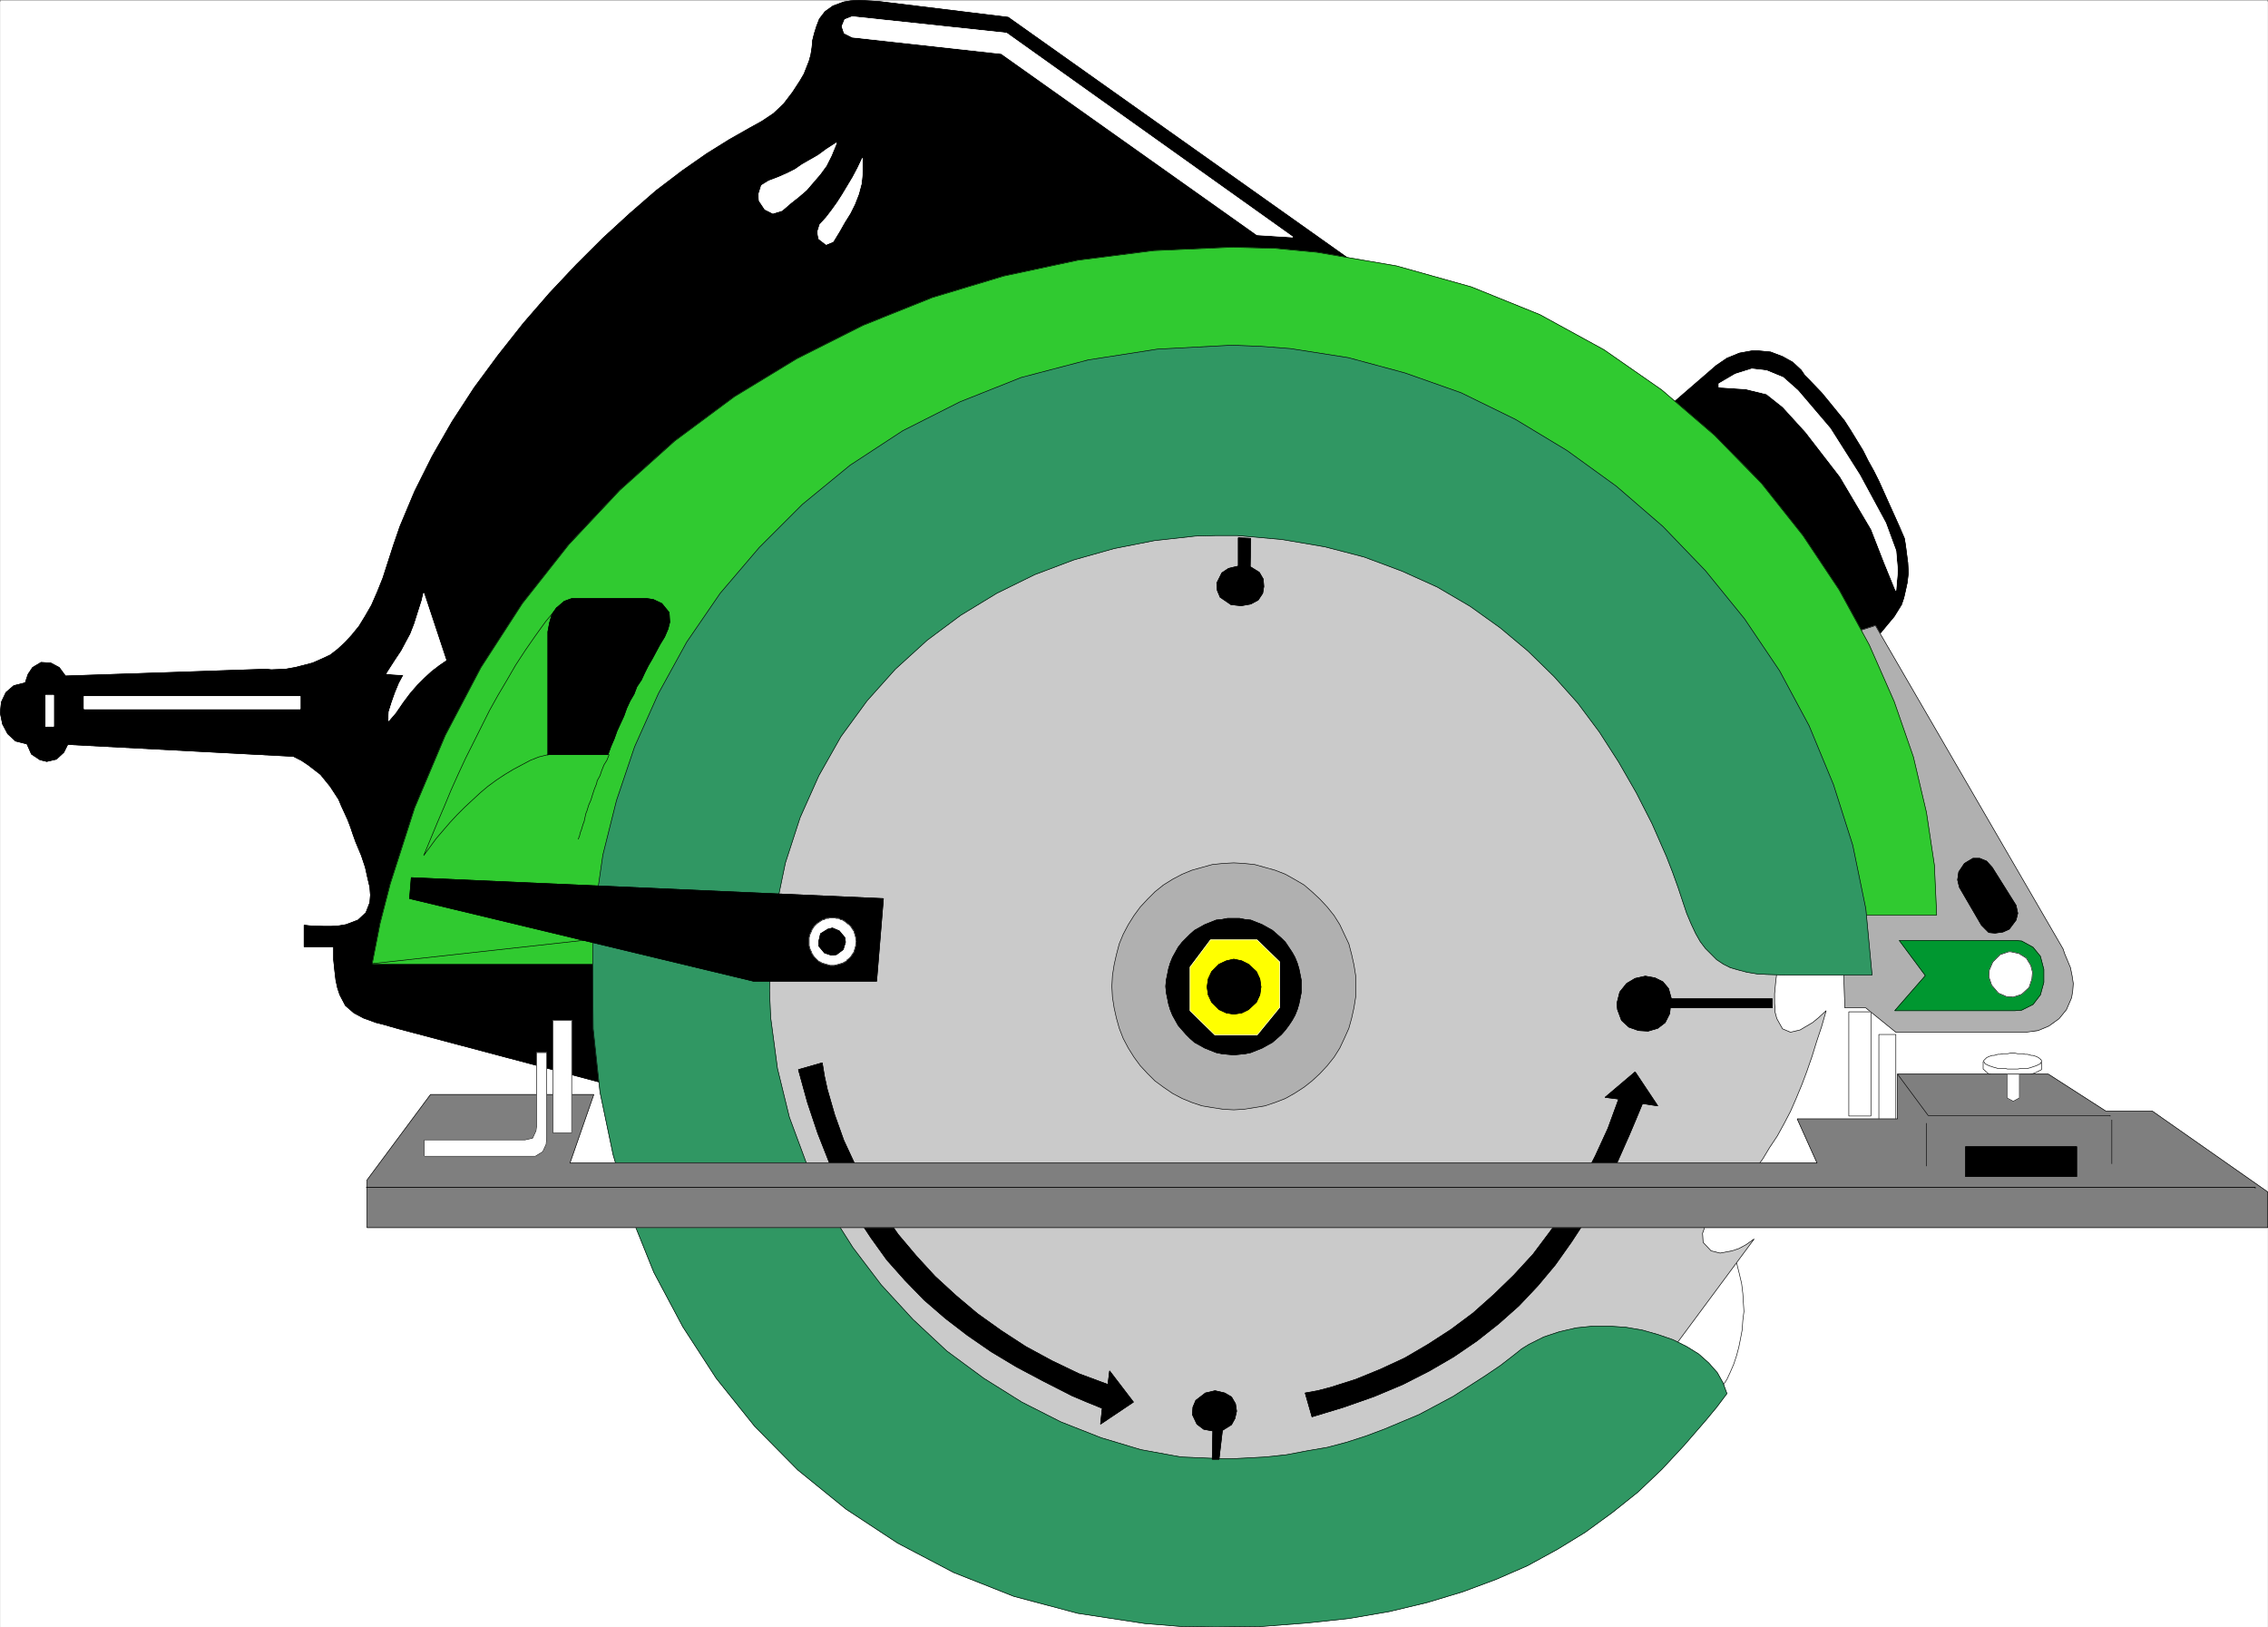
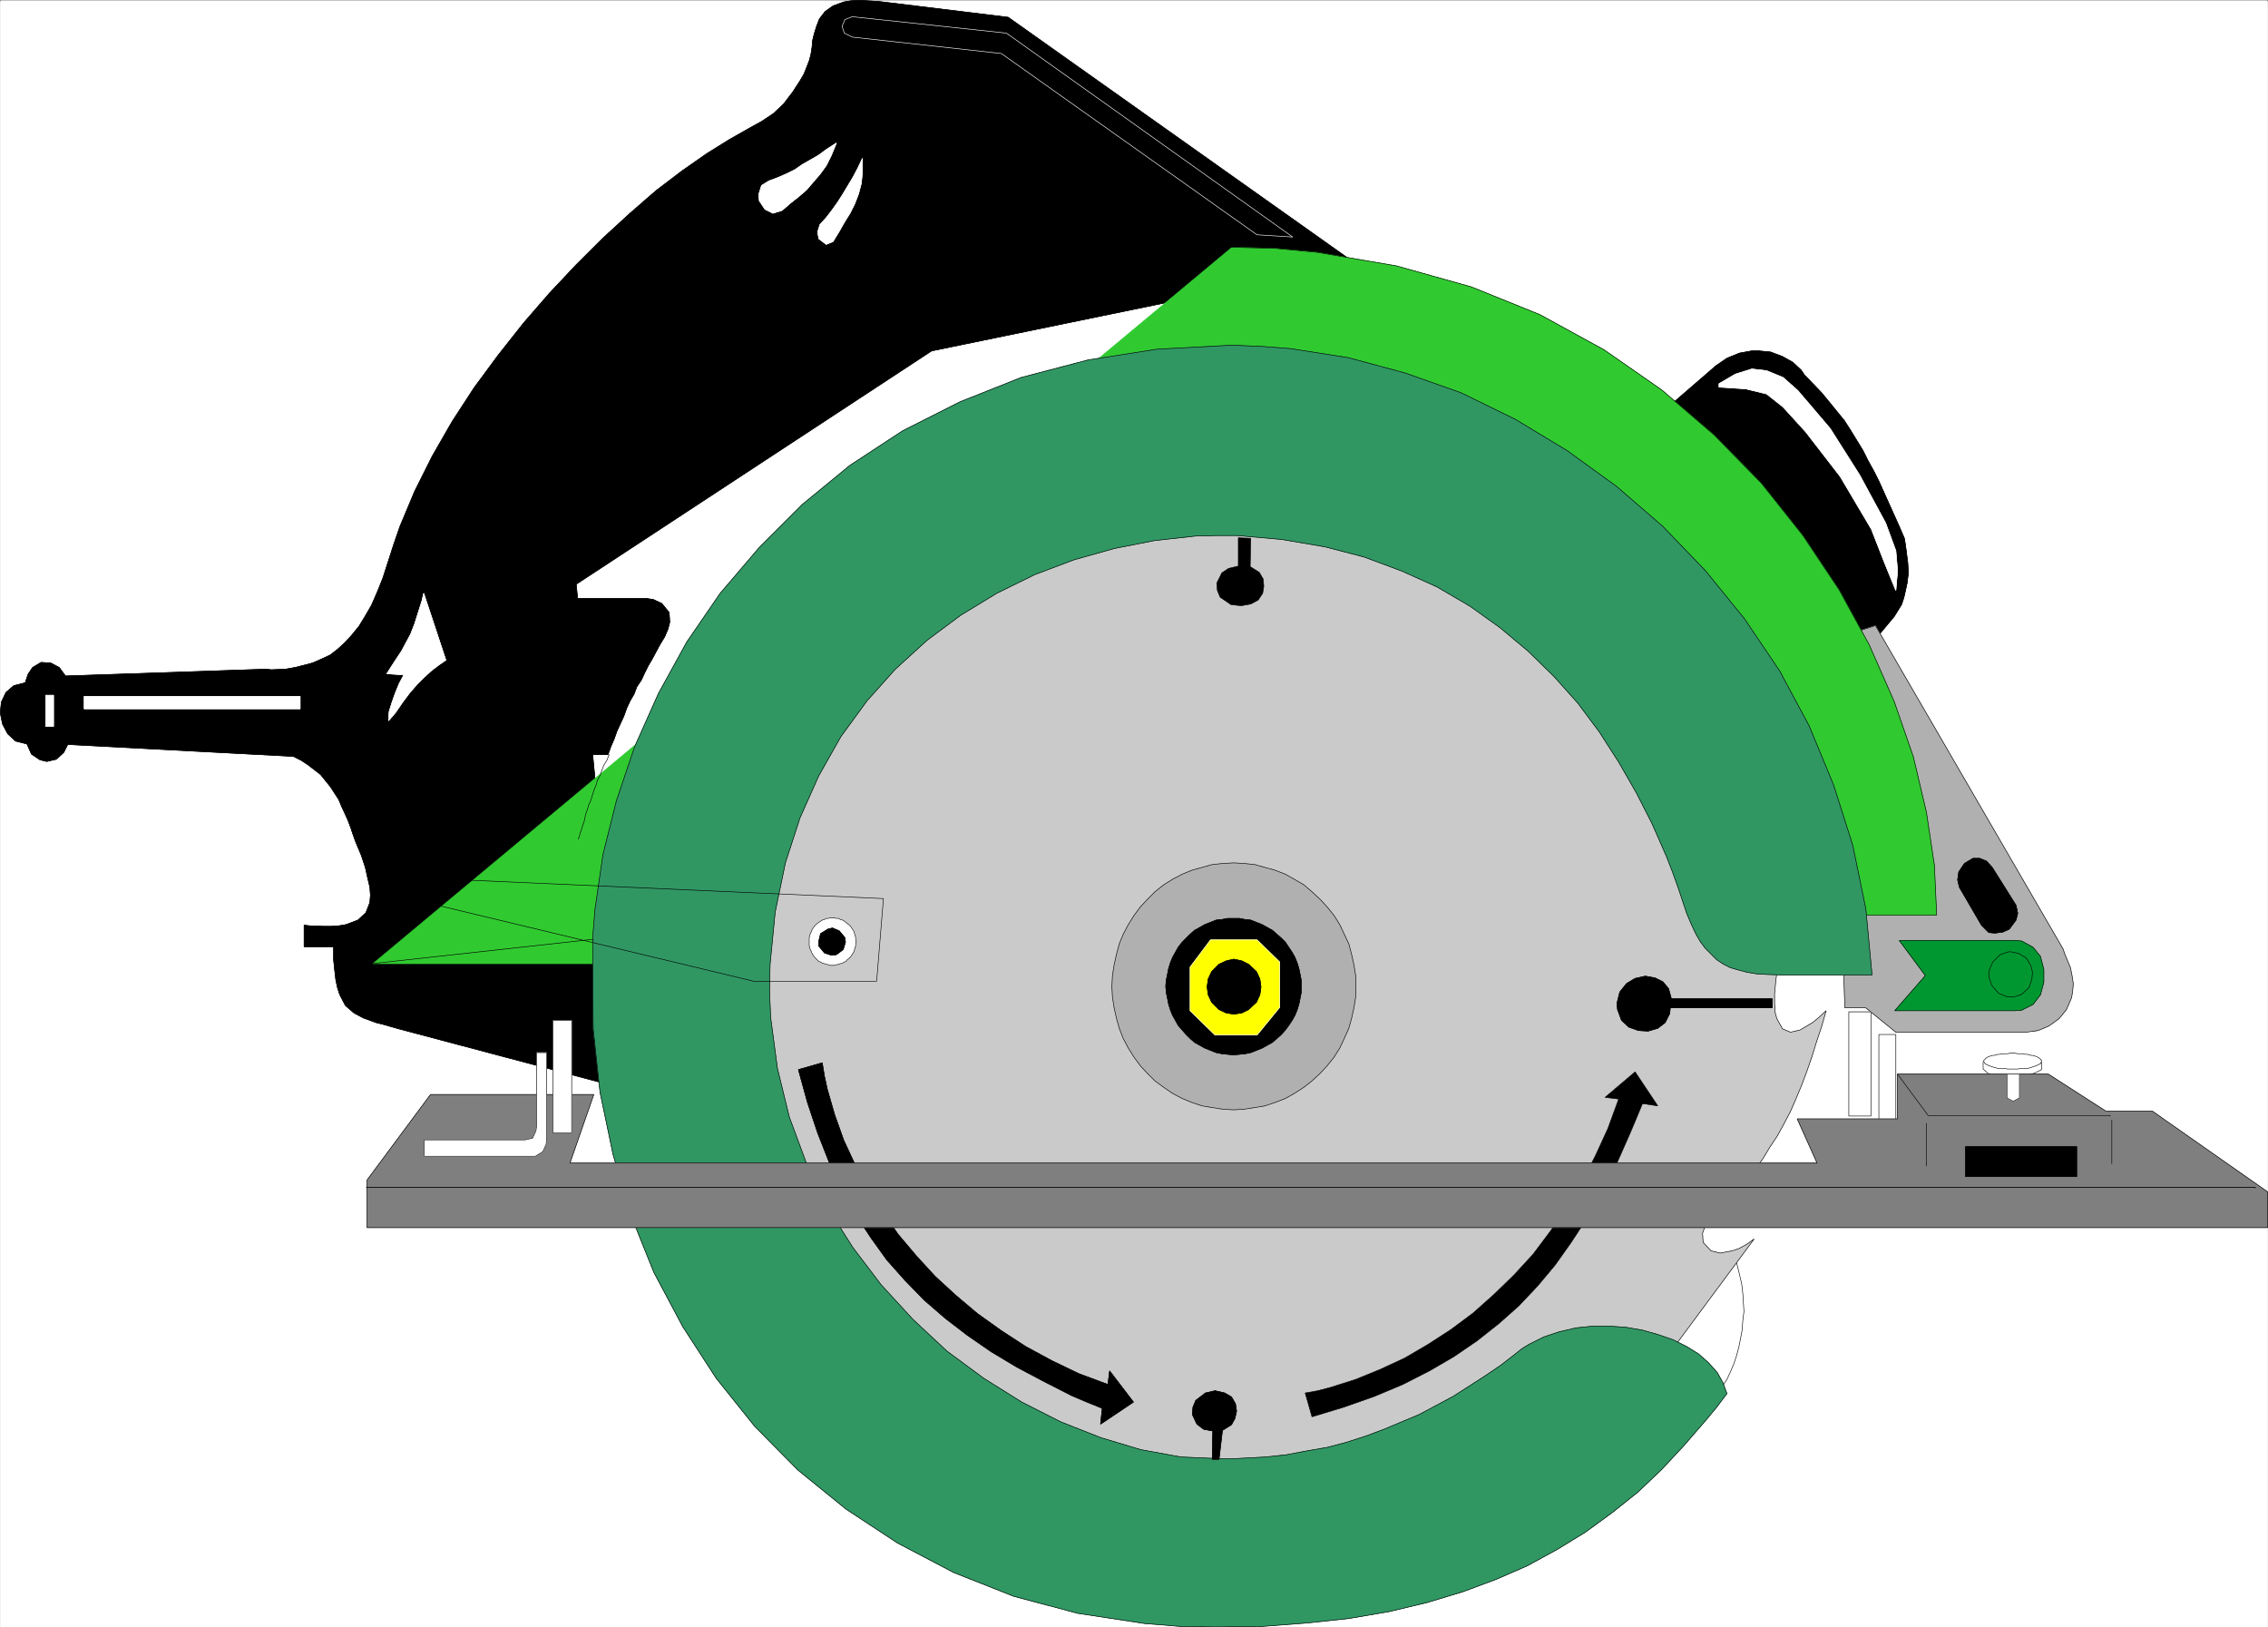
<svg xmlns="http://www.w3.org/2000/svg" width="3997.009" height="2867.016" viewBox="0 0 2997.757 2150.262">
  <rect x="0" y="0" width="2997.757" height="2150.262" fill="#333333" stroke="none" />
  <defs>
    <clipPath id="a">
      <path d="M0 0h2997.016v2147.46H0Zm0 0" />
    </clipPath>
  </defs>
  <path style="fill:#fff;fill-opacity:1;fill-rule:nonzero;stroke:none" d="M0 2147.46h2997.016V-2.058H0Zm0 0" transform="translate(.37 2.43)" />
  <g clip-path="url(#a)" transform="translate(.37 2.43)">
    <path style="fill:#fff;fill-opacity:1;fill-rule:evenodd;stroke:#fff;stroke-width:.19;stroke-linecap:square;stroke-linejoin:bevel;stroke-miterlimit:10;stroke-opacity:1" d="M0 .25h766.5V550H0Zm0 0" transform="matrix(3.91 0 0 -3.91 0 2148.44)" />
  </g>
  <path style="fill:#000;fill-opacity:1;fill-rule:evenodd;stroke:#000;stroke-width:.19;stroke-linecap:square;stroke-linejoin:bevel;stroke-miterlimit:10;stroke-opacity:1" d="m564.34 412.95 15.71 13.59 3.64 2.48 4.22 1.73 4.21.76h2.3l4.02-.38 4.03-1.53 3.45-1.92 2.87-2.68 1.15-1.72 1.34-1.34 4.41-4.59 2.68-3.26 2.49-3.06 2.5-3.06 2.1-3.26 2.11-3.44 2.11-3.45 1.72-3.44 1.92-3.45 1.73-3.44 1.72-3.83 1.72-3.83 1.73-3.83 1.72-3.83 1.73-4.02.38-2.29.77-5.94.19-3.44-.38-3.26-.58-2.68-.57-2.49-.77-2.29-2.49-4.02-2.88-3.45-2.68-3.25-2.87-3.45-1.15-1.72zm0 0" transform="matrix(3.91 0 0 -3.91 .37 2150.87)" />
  <path style="fill:none;stroke:#000;stroke-width:.19;stroke-linecap:square;stroke-linejoin:bevel;stroke-miterlimit:10;stroke-opacity:1" d="m564.34 412.95 15.71 13.59 3.64 2.48 4.22 1.73 4.21.76h2.3l4.02-.38 4.03-1.53 3.45-1.92 2.87-2.68 1.15-1.72 1.34-1.34 4.41-4.59 2.68-3.26 2.49-3.06 2.5-3.06 2.1-3.26 2.11-3.44 2.11-3.45 1.72-3.44 1.92-3.45 1.73-3.44 1.72-3.83 1.72-3.83 1.73-3.83 1.72-3.83 1.73-4.02.38-2.29.77-5.94.19-3.44-.38-3.26-.58-2.68-.57-2.49-.77-2.29-2.49-4.02-2.88-3.45-2.68-3.25-2.87-3.45-1.15-1.72zm0 0" transform="matrix(3.91 0 0 -3.91 .37 2150.87)" />
  <path style="fill:#000;fill-opacity:1;fill-rule:evenodd;stroke:#000;stroke-width:.19;stroke-linecap:square;stroke-linejoin:bevel;stroke-miterlimit:10;stroke-opacity:1" d="m296.83 549.62 43.88-5.36 117.47-83.27-143.34-29.48-120.15-78.86 16.48-170.55-76.46 20.29-2.68.76-2.68.77-2.3.57-4.22 1.53-3.26 1.73-2.87 2.48-1.92 3.64-.76 2.3-.58 2.68-.38 3.25-.38 3.64v4.4h-9.97v7.28l1.73-.2 4.79-.19h2.68l2.68.19 2.3.39 4.03 1.53 2.68 2.49 1.34 3.44.19 2.49-.19 2.68-.77 3.25-.76 3.45-1.34 4.02-.96 2.3-.96 2.29-.96 2.68-.77 2.3-.95 2.49-.96 2.11-1.15 2.48-.96 2.3-2.87 4.4-3.26 4.02-4.22 3.26-2.3 1.53-2.68 1.34-76.27 4.02-1.34-2.68-2.49-2.3-3.26-.76-2.3.57-2.87 1.91-1.53 3.45-3.84.96-2.68 2.48-1.72 3.26L0 309.2l.38 3.63 1.54 3.26 2.68 2.3 3.83.95.96 2.87 1.53 2.3 2.88 1.72 3.25-.19 2.88-1.53 2.11-2.87 67.83 2.3 1.73-.2 4.79.2 3.25.57 3.07.77 2.88.76 3.06 1.34 2.88 1.34 2.49 1.92 2.49 2.29 2.3 2.49 2.49 3.06 2.11 3.45 2.1 3.64 1.92 4.4 1.92 4.78 1.72 5.36 1.92 5.94 2.11 6.12 4.98 11.87 5.94 11.87 6.71 11.68 7.47 11.48 8.05 10.91 8.62 10.91 8.81 10.15 9.01 9.57 9.01 8.99 9.2 8.43 8.81 7.65 8.81 6.7 8.24 5.75 7.67 4.78 7.09 4.02 3.83 2.11 4.03 2.68 3.45 3.25 3.06 4.02 2.49 3.83 1.34 2.3 1.73 4.4.57 2.1.39 2.49.19 2.3.57 2.3.77 2.48.96 2.49 1.91 2.49 2.69 1.92 3.64 1.34 2.3.38 2.87.19 3.07-.19zm0 0" transform="matrix(3.91 0 0 -3.91 .37 2150.87)" />
  <path style="fill:none;stroke:#000;stroke-width:.19;stroke-linecap:square;stroke-linejoin:bevel;stroke-miterlimit:10;stroke-opacity:1" d="m296.83 549.62 43.88-5.36 117.47-83.27-143.34-29.48-120.15-78.86 16.48-170.55-76.46 20.29-2.68.76-2.68.77-2.3.57-4.22 1.53-3.26 1.73-2.87 2.48-1.92 3.64-.76 2.3-.58 2.68-.38 3.25-.38 3.64v4.4h-9.97v7.28l1.73-.2 4.79-.19h2.68l2.68.19 2.3.39 4.03 1.53 2.68 2.49 1.34 3.44.19 2.49-.19 2.68-.77 3.25-.76 3.45-1.34 4.02-.96 2.3-.96 2.29-.96 2.68-.77 2.3-.95 2.49-.96 2.11-1.15 2.48-.96 2.3-2.87 4.4-3.26 4.02-4.22 3.26-2.3 1.53-2.68 1.34-76.27 4.02-1.34-2.68-2.49-2.3-3.26-.76-2.3.57-2.87 1.91-1.53 3.45-3.84.96-2.68 2.48-1.72 3.26L0 309.2l.38 3.63 1.54 3.26 2.68 2.3 3.83.95.96 2.87 1.53 2.3 2.88 1.72 3.25-.19 2.88-1.53 2.11-2.87 67.83 2.3 1.73-.2 4.79.2 3.25.57 3.07.77 2.88.76 3.06 1.34 2.88 1.34 2.49 1.92 2.49 2.29 2.3 2.49 2.49 3.06 2.11 3.45 2.1 3.64 1.92 4.4 1.92 4.78 1.72 5.36 1.92 5.94 2.11 6.12 4.98 11.87 5.94 11.87 6.71 11.68 7.47 11.48 8.05 10.91 8.62 10.91 8.81 10.15 9.01 9.57 9.01 8.99 9.2 8.43 8.81 7.65 8.81 6.7 8.24 5.75 7.67 4.78 7.09 4.02 3.83 2.11 4.03 2.68 3.45 3.25 3.06 4.02 2.49 3.83 1.34 2.3 1.73 4.4.57 2.1.39 2.49.19 2.3.57 2.3.77 2.48.96 2.49 1.91 2.49 2.69 1.92 3.64 1.34 2.3.38 2.87.19 3.07-.19zm0 0" transform="matrix(3.91 0 0 -3.91 .37 2150.87)" />
-   <path style="fill:#fff;fill-opacity:1;fill-rule:evenodd;stroke:#fff;stroke-width:.19;stroke-linecap:square;stroke-linejoin:bevel;stroke-miterlimit:10;stroke-opacity:1" d="m288.01 544.45 52.12-5.55 96.77-68.91-12.07.76-86.42 61.26-50.4 5.55-2.68 1.34-.77 2.29.96 2.3zm0 0" transform="matrix(3.91 0 0 -3.91 .37 2150.87)" />
  <path style="fill:none;stroke:#fff;stroke-width:.19;stroke-linecap:square;stroke-linejoin:bevel;stroke-miterlimit:10;stroke-opacity:1" d="m288.01 544.45 52.12-5.55 96.77-68.91-12.07.76-86.42 61.26-50.4 5.55-2.68 1.34-.77 2.29.96 2.3zm0 0" transform="matrix(3.91 0 0 -3.91 .37 2150.87)" />
  <path style="fill:#fff;fill-opacity:1;fill-rule:evenodd;stroke:#fff;stroke-width:.19;stroke-linecap:square;stroke-linejoin:bevel;stroke-miterlimit:10;stroke-opacity:1" d="m291.46 496.59-1.53-3.25-1.73-3.25-1.72-2.87-1.73-2.88-1.72-2.68-1.92-2.68-1.91-2.48-2.11-2.3-.77-2.49.39-2.3 2.49-1.91 2.3.96 2.1 3.44 1.73 3.06 1.92 3.07 1.53 3.06 1.34 3.45.96 3.63.38 4.02zm0 0" transform="matrix(3.91 0 0 -3.91 .37 2150.87)" />
  <path style="fill:none;stroke:#fff;stroke-width:.19;stroke-linecap:square;stroke-linejoin:bevel;stroke-miterlimit:10;stroke-opacity:1" d="m291.46 496.59-1.53-3.25-1.73-3.25-1.72-2.87-1.73-2.88-1.72-2.68-1.92-2.68-1.91-2.48-2.11-2.3-.77-2.49.39-2.3 2.49-1.91 2.3.96 2.1 3.44 1.73 3.06 1.92 3.07 1.53 3.06 1.34 3.45.96 3.63.38 4.02zm0 0" transform="matrix(3.91 0 0 -3.91 .37 2150.87)" />
  <path style="fill:#fff;fill-opacity:1;fill-rule:evenodd;stroke:#fff;stroke-width:.19;stroke-linecap:square;stroke-linejoin:bevel;stroke-miterlimit:10;stroke-opacity:1" d="m282.65 501.76-3.26-2.1-2.88-2.11-2.68-1.53-2.68-1.53-2.49-1.72-2.68-1.34-3.07-1.34-3.07-1.15-2.49-1.53-.96-3.07.2-2.1 1.91-2.87 2.68-1.34 3.07.95 2.88 2.49 2.68 2.11 2.68 2.3 2.3 2.68 2.3 2.67 2.11 2.88 1.72 3.44zm0 0" transform="matrix(3.91 0 0 -3.91 .37 2150.87)" />
  <path style="fill:none;stroke:#fff;stroke-width:.19;stroke-linecap:square;stroke-linejoin:bevel;stroke-miterlimit:10;stroke-opacity:1" d="m282.65 501.76-3.26-2.1-2.88-2.11-2.68-1.53-2.68-1.53-2.49-1.72-2.68-1.34-3.07-1.34-3.07-1.15-2.49-1.53-.96-3.07.2-2.1 1.91-2.87 2.68-1.34 3.07.95 2.88 2.49 2.68 2.11 2.68 2.3 2.3 2.68 2.3 2.67 2.11 2.88 1.72 3.44zm0 0" transform="matrix(3.91 0 0 -3.91 .37 2150.87)" />
  <path style="fill:#fff;fill-opacity:1;fill-rule:evenodd;stroke:#fff;stroke-width:.19;stroke-linecap:square;stroke-linejoin:bevel;stroke-miterlimit:10;stroke-opacity:1" d="M101.37 310.54H28.36v4.21h73.01zm0 0" transform="matrix(3.91 0 0 -3.91 .37 2150.87)" />
  <path style="fill:none;stroke:#fff;stroke-width:.19;stroke-linecap:square;stroke-linejoin:bevel;stroke-miterlimit:10;stroke-opacity:1" d="M101.37 310.54H28.36v4.21h73.01zm0 0" transform="matrix(3.91 0 0 -3.91 .37 2150.87)" />
  <path style="fill:#fff;fill-opacity:1;fill-rule:evenodd;stroke:#fff;stroke-width:.19;stroke-linecap:square;stroke-linejoin:bevel;stroke-miterlimit:10;stroke-opacity:1" d="m143.14 349.59-.57-2.49-1.34-4.21-1.15-3.64-1.34-3.45-1.54-2.87-1.53-2.87-1.92-2.87-2.1-3.25-.96-1.53 5.75-.39-1.54-2.87-1.34-3.25-1.15-3.26-.96-3.06-.19-3.06 2.3 2.68 2.49 3.63 2.3 3.07 2.49 2.87 2.3 2.3 2.49 2.29 2.5 1.92 2.49 1.72zm0 0" transform="matrix(3.91 0 0 -3.91 .37 2150.87)" />
  <path style="fill:none;stroke:#fff;stroke-width:.19;stroke-linecap:square;stroke-linejoin:bevel;stroke-miterlimit:10;stroke-opacity:1" d="m143.14 349.59-.57-2.49-1.34-4.21-1.15-3.64-1.34-3.45-1.54-2.87-1.53-2.87-1.92-2.87-2.1-3.25-.96-1.53 5.75-.39-1.54-2.87-1.34-3.25-1.15-3.26-.96-3.06-.19-3.06 2.3 2.68 2.49 3.63 2.3 3.07 2.49 2.87 2.3 2.3 2.49 2.29 2.5 1.92 2.49 1.72zm0 0" transform="matrix(3.91 0 0 -3.91 .37 2150.87)" />
  <path style="fill:#b0b0b0;fill-opacity:1;fill-rule:evenodd;stroke:#b0b0b0;stroke-width:.19;stroke-linecap:square;stroke-linejoin:bevel;stroke-miterlimit:10;stroke-opacity:1" d="m619.52 334.08 14.38 4.6 63.42-109.3.58-1.73 1.91-4.59.58-2.87.38-2.49-.19-2.49-.38-2.3-1.73-4.02-2.49-3.06-3.45-2.49-3.64-1.53-4.21-.57h-43.89l-10.15 8.23h-7.09zm0 0" transform="matrix(3.91 0 0 -3.91 .37 2150.87)" />
  <path style="fill:none;stroke:#000;stroke-width:.19;stroke-linecap:square;stroke-linejoin:bevel;stroke-miterlimit:10;stroke-opacity:1" d="m619.52 334.08 14.38 4.6 63.42-109.3.58-1.73 1.91-4.59.58-2.87.38-2.49-.19-2.49-.38-2.3-1.73-4.02-2.49-3.06-3.45-2.49-3.64-1.53-4.21-.57h-43.89l-10.15 8.23h-7.09zm0 0" transform="matrix(3.91 0 0 -3.91 .37 2150.87)" />
  <path style="fill:#000;fill-opacity:1;fill-rule:evenodd;stroke:#000;stroke-width:.19;stroke-linecap:square;stroke-linejoin:bevel;stroke-miterlimit:10;stroke-opacity:1" d="m673.37 256.94 8.05-12.82.57-2.68-.57-2.3-2.3-3.06-2.11-.96-2.68-.38-2.11.19-2.49 2.49-7.47 12.82-.58 2.49.38 2.68 1.92 2.87 2.87 1.72h2.3l2.3-.95zm0 0" transform="matrix(3.91 0 0 -3.91 .37 2150.87)" />
  <path style="fill:none;stroke:#000;stroke-width:.19;stroke-linecap:square;stroke-linejoin:bevel;stroke-miterlimit:10;stroke-opacity:1" d="m673.37 256.94 8.05-12.82.57-2.68-.57-2.3-2.3-3.06-2.11-.96-2.68-.38-2.11.19-2.49 2.49-7.47 12.82-.58 2.49.38 2.68 1.92 2.87 2.87 1.72h2.3l2.3-.95zm0 0" transform="matrix(3.91 0 0 -3.91 .37 2150.87)" />
  <path style="fill:#fff;fill-opacity:1;fill-rule:evenodd;stroke:#fff;stroke-width:.19;stroke-linecap:square;stroke-linejoin:bevel;stroke-miterlimit:10;stroke-opacity:1" d="m581.01 79.31 1.15 2.29 1.53 2.3 1.15 2.49 1.15 2.68.96 2.87.76 2.87.58 2.87.57 3.06.2 3.07.38 3.06-.19 3.06-.19 3.06-.39 3.26-.76 3.25-.77 3.07-.96 3.06-28.36-33.88zm0 0" transform="matrix(3.91 0 0 -3.91 .37 2150.87)" />
  <path style="fill:none;stroke:#000;stroke-width:.19;stroke-linecap:square;stroke-linejoin:bevel;stroke-miterlimit:10;stroke-opacity:1" d="m581.01 79.31 1.15 2.29 1.53 2.3 1.15 2.49 1.15 2.68.96 2.87.76 2.87.58 2.87.57 3.06.2 3.07.38 3.06-.19 3.06-.19 3.06-.39 3.26-.76 3.25-.77 3.07-.96 3.06-28.36-33.88zm0 0" transform="matrix(3.91 0 0 -3.91 .37 2150.87)" />
  <path style="fill:#fff;fill-opacity:1;fill-rule:evenodd;stroke:#fff;stroke-width:.19;stroke-linecap:square;stroke-linejoin:bevel;stroke-miterlimit:10;stroke-opacity:1" d="M632.36 172.91h-7.47v35.22h7.47zm0 0" transform="matrix(3.91 0 0 -3.91 .37 2150.87)" />
  <path style="fill:none;stroke:#000;stroke-width:.19;stroke-linecap:square;stroke-linejoin:bevel;stroke-miterlimit:10;stroke-opacity:1" d="M632.36 172.91h-7.47v35.22h7.47zm0 0" transform="matrix(3.91 0 0 -3.91 .37 2150.87)" />
  <path style="fill:#fff;fill-opacity:1;fill-rule:evenodd;stroke:#fff;stroke-width:.19;stroke-linecap:square;stroke-linejoin:bevel;stroke-miterlimit:10;stroke-opacity:1" d="M640.79 165.25h-5.74v35.22h5.74zm0 0" transform="matrix(3.91 0 0 -3.91 .37 2150.87)" />
  <path style="fill:none;stroke:#000;stroke-width:.19;stroke-linecap:square;stroke-linejoin:bevel;stroke-miterlimit:10;stroke-opacity:1" d="M640.79 165.25h-5.74v35.22h5.74zm0 0" transform="matrix(3.91 0 0 -3.91 .37 2150.87)" />
  <path style="fill:#fff;fill-opacity:1;fill-rule:evenodd;stroke:#fff;stroke-width:.19;stroke-linecap:square;stroke-linejoin:bevel;stroke-miterlimit:10;stroke-opacity:1" d="M680.27 191.28h9.77v-2.68l-2.3-1.14-2.87-.96-2.88-.58h-4.6l-2.68.39-2.68.95-1.73 1.54v2.48l2.5.58h2.29l2.5-.38 2.1-.2zm0 0" transform="matrix(3.91 0 0 -3.91 .37 2150.87)" />
  <path style="fill:none;stroke:#000;stroke-width:.19;stroke-linecap:square;stroke-linejoin:bevel;stroke-miterlimit:10;stroke-opacity:1" d="M680.27 191.28h9.77v-2.68l-2.3-1.14-2.87-.96-2.88-.58h-4.6l-2.68.39-2.68.95-1.73 1.54v2.48l2.5.58h2.29l2.5-.38 2.1-.2zm0 0" transform="matrix(3.91 0 0 -3.91 .37 2150.87)" />
-   <path style="fill:#30ca30;fill-opacity:1;fill-rule:evenodd;stroke:#30ca30;stroke-width:.19;stroke-linecap:square;stroke-linejoin:bevel;stroke-miterlimit:10;stroke-opacity:1" d="m416.4 466.54 14.56-.38 14.18-1.34 26.83-4.59 25.3-7.09 23.18-9.38 21.66-11.86 19.54-13.59 17.82-15.32 15.91-16.27 13.99-17.61 12.26-18.38 10.16-18.56 8.43-19.14 6.51-18.76 4.41-18.76 2.68-17.8.77-16.85h-30.85L416.4 426.15l-145.25-62.59-61.9-139.35h-83.54l2.68 13.78 3.45 13.4 8.24 25.65 10.35 24.5 12.07 22.97 13.99 21.63 15.71 19.91 17.25 18.37 18.58 16.66 20.12 14.93 21.08 12.82 22.42 11.3 23.38 9.38 24.15 7.27 25.1 5.36 25.68 3.25zm0 0" transform="matrix(3.91 0 0 -3.91 .37 2150.87)" />
+   <path style="fill:#30ca30;fill-opacity:1;fill-rule:evenodd;stroke:#30ca30;stroke-width:.19;stroke-linecap:square;stroke-linejoin:bevel;stroke-miterlimit:10;stroke-opacity:1" d="m416.4 466.54 14.56-.38 14.18-1.34 26.83-4.59 25.3-7.09 23.18-9.38 21.66-11.86 19.54-13.59 17.82-15.32 15.91-16.27 13.99-17.61 12.26-18.38 10.16-18.56 8.43-19.14 6.51-18.76 4.41-18.76 2.68-17.8.77-16.85h-30.85L416.4 426.15l-145.25-62.59-61.9-139.35h-83.54zm0 0" transform="matrix(3.91 0 0 -3.91 .37 2150.87)" />
  <path style="fill:none;stroke:#000;stroke-width:.19;stroke-linecap:square;stroke-linejoin:bevel;stroke-miterlimit:10;stroke-opacity:1" d="m416.4 466.54 14.56-.38 14.18-1.34 26.83-4.59 25.3-7.09 23.18-9.38 21.66-11.86 19.54-13.59 17.82-15.32 15.91-16.27 13.99-17.61 12.26-18.38 10.16-18.56 8.43-19.14 6.51-18.76 4.41-18.76 2.68-17.8.77-16.85h-30.85L416.4 426.15l-145.25-62.59-61.9-139.35h-83.54l2.68 13.78 3.45 13.4 8.24 25.65 10.35 24.5 12.07 22.97 13.99 21.63 15.71 19.91 17.25 18.37 18.58 16.66 20.12 14.93 21.08 12.82 22.42 11.3 23.38 9.38 24.15 7.27 25.1 5.36 25.68 3.25zm0 0" transform="matrix(3.91 0 0 -3.91 .37 2150.87)" />
  <path style="fill:#cacaca;fill-opacity:1;fill-rule:evenodd;stroke:#cacaca;stroke-width:.19;stroke-linecap:square;stroke-linejoin:bevel;stroke-miterlimit:10;stroke-opacity:1" d="m601.89 228.23-.57-2.68-.58-2.68-.57-4.6-.38-4.02V211l.19-3.06.57-2.11 1.92-3.44 2.68-1.15 3.26.76 4.22 2.49 2.1 1.72 2.49 2.3-.76-2.68-.77-2.68-1.72-5.17-1.54-4.97-1.72-4.98-1.73-4.59-1.91-4.6-1.92-4.4-2.11-4.02-2.3-4.21-2.68-4.02-2.3-3.83-2.87-3.83-2.88-3.63-3.25-3.83-3.65-3.45-3.44-3.44-3.07-3.64-1.15-3.26.19-3.06 2.68-2.87 3.07-.76 4.02.76 2.3.77 2.49 1.34 2.69 1.91-39.86-53.79-136.05-41.73-106.16 28.33-51.55 65.66-17.82 74.46 8.81 71.4 41.39 66.8 62.09 32.93 53.08 13.59 61.89-15.12 56.15-32.74 57.68-65.46zm0 0" transform="matrix(3.91 0 0 -3.91 .37 2150.87)" />
  <path style="fill:none;stroke:#000;stroke-width:.19;stroke-linecap:square;stroke-linejoin:bevel;stroke-miterlimit:10;stroke-opacity:1" d="m601.89 228.23-.57-2.68-.58-2.68-.57-4.6-.38-4.02V211l.19-3.06.57-2.11 1.92-3.44 2.68-1.15 3.26.76 4.22 2.49 2.1 1.72 2.49 2.3-.76-2.68-.77-2.68-1.72-5.17-1.54-4.97-1.72-4.98-1.73-4.59-1.91-4.6-1.92-4.4-2.11-4.02-2.3-4.21-2.68-4.02-2.3-3.83-2.87-3.83-2.88-3.63-3.25-3.83-3.65-3.45-3.44-3.44-3.07-3.64-1.15-3.26.19-3.06 2.68-2.87 3.07-.76 4.02.76 2.3.77 2.49 1.34 2.69 1.91-39.86-53.79-136.05-41.73-106.16 28.33-51.55 65.66-17.82 74.46 8.81 71.4 41.39 66.8 62.09 32.93 53.08 13.59 61.89-15.12 56.15-32.74 57.68-65.46zm0 0" transform="matrix(3.91 0 0 -3.91 .37 2150.87)" />
  <path style="fill:#309763;fill-opacity:1;fill-rule:evenodd;stroke:#309763;stroke-width:.19;stroke-linecap:square;stroke-linejoin:bevel;stroke-miterlimit:10;stroke-opacity:1" d="M412.76 57.1h3.83l3.84.19 7.28.39 7.09.76 7.09 1.34 6.7 1.15 6.52 1.72 6.51 2.11 6.14 2.29 5.94 2.49 5.94 2.49 5.75 3.06 5.74 3.07 5.37 3.44 5.37 3.45 5.36 3.63 5.18 4.02 1.91 1.54 2.49 1.53 4.98 2.49 5.18 1.72 5.75 1.34 5.55.57h5.75l5.56-.38 5.56-.96 5.36-1.53 4.99-1.72 4.59-2.3 4.03-2.49 3.45-3.06 2.87-3.25 1.92-3.45 1.34-3.64-3.45-4.59-3.64-4.4-7.47-8.62-7.48-8.04-8.05-7.65-8.62-6.89-9.2-6.7-9.39-5.75-10.15-5.55-10.54-4.59-11.31-4.21-12.07-3.64-12.84-3.06-13.41-2.3-14.18-1.53L426.75.44 410.84.25l-12.07.19-11.88.96-22.61 3.44-21.65 5.75-20.32 8.04-18.97 9.95-17.44 11.48-16.28 13.21-14.57 14.74-13.03 16.27-11.3 17.42-9.78 18.38-7.85 19.52-5.94 20.29-4.41 21.06-2.3 21.44-.19 21.82v8.99l.76 9.38 2.69 18.57 4.6 18.38 6.13 18.18 8.05 18 9.58 17.41 11.3 16.47 13.23 15.5 14.56 14.55 16.1 13.21 17.82 11.67 19.35 9.77 20.7 8.23 22.61 5.93 23.38 3.64 25.29 1.34 9.77-.39 9.97-.76 19.54-3.06 19.17-5.17 18.97-6.7 18.39-9 17.44-10.53 16.67-12.06 15.72-13.59 14.37-14.93 13.22-16.27 11.88-17.61 9.97-18.57 8.24-19.9 6.51-20.48 4.41-21.44 2.11-22.4h-29.32l-6.13.19-3.45.19-3.45.58-2.88.76-2.68.77-2.3 1.15-2.3 1.53-3.83 3.83-1.73 2.29-1.53 2.68-1.53 3.26-1.54 3.64-1.34 4.02-1.53 4.59-1.92 5.36-2.1 5.36-4.79 10.91-5.37 10.53-5.94 10.33-6.52 10.15-7.28 9.76-8.05 9-8.81 8.61-9.39 7.85-10.16 7.27-11.11 6.51-11.88 5.36-12.84 4.79-13.22 3.44-14.57 2.49-15.13 1.34h-7.09l-7.09-.19-13.8-1.53-13.61-2.68-13.6-3.83-13.22-4.98-12.84-6.31-12.27-7.47-11.3-8.42-10.73-9.76-9.59-10.72-8.81-12.06-7.47-13.21-6.33-14.16-4.98-15.32-3.45-16.65-1.72-17.61-.19-9 .38-9 2.3-17.22 4.02-16.46 5.75-15.51 7.09-14.93 8.62-13.59 9.59-12.63 10.73-11.68 11.49-10.72 12.46-9.19 12.84-8.04 13.22-6.7 13.61-5.36 13.41-4.02 13.6-2.48zm0 0" transform="matrix(3.91 0 0 -3.91 .37 2150.87)" />
  <path style="fill:none;stroke:#000;stroke-width:.19;stroke-linecap:square;stroke-linejoin:bevel;stroke-miterlimit:10;stroke-opacity:1" d="M412.76 57.1h3.83l3.84.19 7.28.39 7.09.76 7.09 1.34 6.7 1.15 6.52 1.72 6.51 2.11 6.14 2.29 5.94 2.49 5.94 2.49 5.75 3.06 5.74 3.07 5.37 3.44 5.37 3.45 5.36 3.63 5.18 4.02 1.91 1.54 2.49 1.53 4.98 2.49 5.18 1.72 5.75 1.34 5.55.57h5.75l5.56-.38 5.56-.96 5.36-1.53 4.99-1.72 4.59-2.3 4.03-2.49 3.45-3.06 2.87-3.25 1.92-3.45 1.34-3.64-3.45-4.59-3.64-4.4-7.47-8.62-7.48-8.04-8.05-7.65-8.62-6.89-9.2-6.7-9.39-5.75-10.15-5.55-10.54-4.59-11.31-4.21-12.07-3.64-12.84-3.06-13.41-2.3-14.18-1.53L426.75.44 410.84.25l-12.07.19-11.88.96-22.61 3.44-21.65 5.75-20.32 8.04-18.97 9.95-17.44 11.48-16.28 13.21-14.57 14.74-13.03 16.27-11.3 17.42-9.78 18.38-7.85 19.52-5.94 20.29-4.41 21.06-2.3 21.44-.19 21.82v8.99l.76 9.38 2.69 18.57 4.6 18.38 6.13 18.18 8.05 18 9.58 17.41 11.3 16.47 13.23 15.5 14.56 14.55 16.1 13.21 17.82 11.67 19.35 9.77 20.7 8.23 22.61 5.93 23.38 3.64 25.29 1.34 9.77-.39 9.97-.76 19.54-3.06 19.17-5.17 18.97-6.7 18.39-9 17.44-10.53 16.67-12.06 15.72-13.59 14.37-14.93 13.22-16.27 11.88-17.61 9.97-18.57 8.24-19.9 6.51-20.48 4.41-21.44 2.11-22.4h-29.32l-6.13.19-3.45.19-3.45.58-2.88.76-2.68.77-2.3 1.15-2.3 1.53-3.83 3.83-1.73 2.29-1.53 2.68-1.53 3.26-1.54 3.64-1.34 4.02-1.53 4.59-1.92 5.36-2.1 5.36-4.79 10.91-5.37 10.53-5.94 10.33-6.52 10.15-7.28 9.76-8.05 9-8.81 8.61-9.39 7.85-10.16 7.27-11.11 6.51-11.88 5.36-12.84 4.79-13.22 3.44-14.57 2.49-15.13 1.34h-7.09l-7.09-.19-13.8-1.53-13.61-2.68-13.6-3.83-13.22-4.98-12.84-6.31-12.27-7.47-11.3-8.42-10.73-9.76-9.59-10.72-8.81-12.06-7.47-13.21-6.33-14.16-4.98-15.32-3.45-16.65-1.72-17.61-.19-9 .38-9 2.3-17.22 4.02-16.46 5.75-15.51 7.09-14.93 8.62-13.59 9.59-12.63 10.73-11.68 11.49-10.72 12.46-9.19 12.84-8.04 13.22-6.7 13.61-5.36 13.41-4.02 13.6-2.48zm0 0" transform="matrix(3.91 0 0 -3.91 .37 2150.87)" />
  <path style="fill:#fff;fill-opacity:1;fill-rule:evenodd;stroke:#fff;stroke-width:.19;stroke-linecap:square;stroke-linejoin:bevel;stroke-miterlimit:10;stroke-opacity:1" d="M690.04 191.48v.19l-.19.19v.19l-.38.19-.39.38-.38.2-.38.19-.58.19-.57.19h-.58l-.57.19-.77.19h-.77l-.76.19h-1.73l-.95.2h-1.54l-.96-.2h-1.53l-.96-.19h-.76l-.58-.19-.76-.19h-.58l-.57-.19-.58-.19-.38-.19-.39-.2-.38-.38-.38-.38-.19-.19v-.39l.19-.19.19-.38.19-.19.38-.19.39-.19.38-.2.58-.19.57-.19.58-.19.76-.19.58-.19h2.49l.76-.19h3.45l.96.19h2.3l.77.19.57.19.58.19.57.19.58.19.38.2.38.19.39.19.38.19v.38l.19.19zm0 0" transform="matrix(3.91 0 0 -3.91 .37 2150.87)" />
  <path style="fill:none;stroke:#000;stroke-width:.19;stroke-linecap:square;stroke-linejoin:bevel;stroke-miterlimit:10;stroke-opacity:1" d="M690.04 191.48v.19l-.19.19v.19l-.38.19-.39.38-.38.2-.38.19-.58.19-.57.19h-.58l-.57.19-.77.19h-.77l-.76.19h-1.73l-.95.2h-1.54l-.96-.2h-1.53l-.96-.19h-.76l-.58-.19-.76-.19h-.58l-.57-.19-.58-.19-.38-.19-.39-.2-.38-.38-.38-.38-.19-.19v-.39l.19-.19.19-.38.19-.19.38-.19.39-.19.38-.2.58-.19.57-.19.58-.19.76-.19.58-.19h2.49l.76-.19h3.45l.96.19h2.3l.77.19.57.19.58.19.57.19.58.19.38.2.38.19.39.19.38.19v.38l.19.19zm0 0" transform="matrix(3.91 0 0 -3.91 .37 2150.87)" />
-   <path style="fill:#000;fill-opacity:1;fill-rule:evenodd;stroke:#000;stroke-width:.19;stroke-linecap:square;stroke-linejoin:bevel;stroke-miterlimit:10;stroke-opacity:1" d="m138.93 253.49 159.62-7.08-2.3-27.94h-41.58l-116.32 27.94zm0 0" transform="matrix(3.91 0 0 -3.91 .37 2150.87)" />
  <path style="fill:none;stroke:#000;stroke-width:.19;stroke-linecap:square;stroke-linejoin:bevel;stroke-miterlimit:10;stroke-opacity:1" d="m138.93 253.49 159.62-7.08-2.3-27.94h-41.58l-116.32 27.94zm0 0" transform="matrix(3.91 0 0 -3.91 .37 2150.87)" />
  <path style="fill:#fff;fill-opacity:1;fill-rule:evenodd;stroke:#fff;stroke-width:.19;stroke-linecap:square;stroke-linejoin:bevel;stroke-miterlimit:10;stroke-opacity:1" d="m289.35 231.86-.19.77v.57l-.19.77-.19.57-.19.77-.39.57-.38.58-.38.57-.58.58-.57.38-.39.38-.57.39-.58.38-.76.19-.58.38h-.76l-.77.19h-1.34l-.58-.19h-.76l-.58-.38-.76-.19-.58-.38-.57-.39-.58-.38-.38-.38-.58-.58-.38-.57-.38-.58-.19-.57-.39-.77-.19-.57-.19-.77v-2.68l.19-.76.19-.58.39-.76.19-.58.38-.57.38-.57.96-.96.58-.57.57-.2.58-.38.76-.19.58-.19.76-.19.58-.19h1.34l.77.19.76.19.58.19.76.19.58.38.57.2.39.57.57.38.58.58.38.57.38.57.39.58.19.76.19.58.19.76v.58zm0 0" transform="matrix(3.91 0 0 -3.91 .37 2150.87)" />
  <path style="fill:none;stroke:#000;stroke-width:.19;stroke-linecap:square;stroke-linejoin:bevel;stroke-miterlimit:10;stroke-opacity:1" d="m289.35 231.86-.19.77v.57l-.19.77-.19.57-.19.77-.39.57-.38.58-.38.57-.58.58-.57.38-.39.38-.57.39-.58.38-.76.19-.58.38h-.76l-.77.19h-1.34l-.58-.19h-.76l-.58-.38-.76-.19-.58-.38-.57-.39-.58-.38-.38-.38-.58-.58-.38-.57-.38-.58-.19-.57-.39-.77-.19-.57-.19-.77v-2.68l.19-.76.19-.58.39-.76.19-.58.38-.57.38-.57.96-.96.58-.57.57-.2.58-.38.76-.19.58-.19.76-.19.58-.19h1.34l.77.19.76.19.58.19.76.19.58.38.57.2.39.57.57.38.58.58.38.57.38.57.39.58.19.76.19.58.19.76v.58zm0 0" transform="matrix(3.91 0 0 -3.91 .37 2150.87)" />
  <path style="fill:#000;fill-opacity:1;fill-rule:evenodd;stroke:#000;stroke-width:.19;stroke-linecap:square;stroke-linejoin:bevel;stroke-miterlimit:10;stroke-opacity:1" d="m281.31 236.46 2.29-.96 1.92-2.3.19-1.53-.76-2.49-2.3-1.72-1.73-.19-2.3.77-1.91 2.29v1.73l.57 2.48 2.49 1.54zm0 0" transform="matrix(3.91 0 0 -3.91 .37 2150.87)" />
  <path style="fill:none;stroke:#000;stroke-width:.19;stroke-linecap:square;stroke-linejoin:bevel;stroke-miterlimit:10;stroke-opacity:1" d="m281.31 236.46 2.29-.96 1.92-2.3.19-1.53-.76-2.49-2.3-1.72-1.73-.19-2.3.77-1.91 2.29v1.73l.57 2.48 2.49 1.54zM188.18 344.8l-1.92-2.49-1.92-2.29-3.45-4.79-3.45-4.98-3.25-4.97-2.88-4.98-3.06-5.17-2.88-5.17-2.68-5.36-2.68-5.36-2.69-5.36-2.49-5.36-2.49-5.55-2.3-5.55-2.3-5.36-2.3-5.55-2.3-5.55 2.11 2.87 2.11 2.87 2.3 2.68 2.3 2.68 2.49 2.68 2.49 2.49 2.68 2.49 2.69 2.49 2.49 2.1 2.87 2.11 2.88 1.91 2.87 1.73 2.87 1.53 2.88 1.53 2.87 1.15 3.07.76v-.19" transform="matrix(3.91 0 0 -3.91 .37 2150.87)" />
  <path style="fill:#000;fill-opacity:1;fill-rule:evenodd;stroke:#000;stroke-width:.19;stroke-linecap:square;stroke-linejoin:bevel;stroke-miterlimit:10;stroke-opacity:1" d="M185.11 295.03v41.54l.57 3.06.77 2.68 1.53 2.3 2.69 2.3 2.68.95h24.91l2.49-.38 2.88-1.34 2.49-3.06.19-3.26-.58-2.29-1.15-2.68-1.53-2.49-2.68-4.98-1.34-2.3-1.15-2.29-1.15-2.49-1.54-2.3-.95-2.49-1.34-2.29-1.15-2.49-.96-2.68-1.15-2.49-1.15-2.49-.96-2.68-1.15-2.68-.96-2.68zm0 0" transform="matrix(3.91 0 0 -3.91 .37 2150.87)" />
  <path style="fill:none;stroke:#000;stroke-width:.19;stroke-linecap:square;stroke-linejoin:bevel;stroke-miterlimit:10;stroke-opacity:1" d="M185.11 295.03v41.54l.57 3.06.77 2.68 1.53 2.3 2.69 2.3 2.68.95h24.91l2.49-.38 2.88-1.34 2.49-3.06.19-3.26-.58-2.29-1.15-2.68-1.53-2.49-2.68-4.98-1.34-2.3-1.15-2.29-1.15-2.49-1.54-2.3-.95-2.49-1.34-2.29-1.15-2.49-.96-2.68-1.15-2.49-1.15-2.49-.96-2.68-1.15-2.68-.96-2.68zm20.7 0-.77-1.91-.96-1.53-.77-1.92-.57-1.72-.96-1.72-.19-.96-.77-1.91-.57-1.73-.58-1.91-.76-1.72-.58-1.92-.38-.95-.38-1.73-.2-.95-.38-.96-.57-1.92-.39-.95-.19-.96-.38-.96v-.19" transform="matrix(3.91 0 0 -3.91 .37 2150.87)" />
  <path style="fill:#000;fill-opacity:1;fill-rule:evenodd;stroke:#000;stroke-width:.19;stroke-linecap:square;stroke-linejoin:bevel;stroke-miterlimit:10;stroke-opacity:1" d="M418.51 368.35v-9.58l-3.26-.76-2.3-1.53-1.72-3.45.19-2.49.96-2.29 3.64-2.49 3.45-.38 3.25.57 2.5 1.34 1.53 2.3.38 2.29-.19 2.49-1.34 2.3-3.07 1.91.19 9.57zm0 0" transform="matrix(3.91 0 0 -3.91 .37 2150.87)" />
-   <path style="fill:none;stroke:#000;stroke-width:.19;stroke-linecap:square;stroke-linejoin:bevel;stroke-miterlimit:10;stroke-opacity:1" d="M418.51 368.35v-9.58l-3.26-.76-2.3-1.53-1.72-3.45.19-2.49.96-2.29 3.64-2.49 3.45-.38 3.25.57 2.5 1.34 1.53 2.3.38 2.29-.19 2.49-1.34 2.3-3.07 1.91.19 9.57zm0 0" transform="matrix(3.91 0 0 -3.91 .37 2150.87)" />
  <path style="fill:#000;fill-opacity:1;fill-rule:evenodd;stroke:#000;stroke-width:.19;stroke-linecap:square;stroke-linejoin:bevel;stroke-miterlimit:10;stroke-opacity:1" d="M599.02 212.53h-34.11l-.96 3.45-1.91 2.29-2.69 1.34-3.25.58-3.45-.77-2.88-1.72-2.3-2.87-.96-3.83.2-2.11 1.34-3.63 2.49-2.3 3.26-1.15 3.25-.19 3.26.96 2.49 1.91 1.54 3.06.19 1.92h34.49zm0 0" transform="matrix(3.91 0 0 -3.91 .37 2150.87)" />
  <path style="fill:none;stroke:#000;stroke-width:.19;stroke-linecap:square;stroke-linejoin:bevel;stroke-miterlimit:10;stroke-opacity:1" d="M599.02 212.53h-34.11l-.96 3.45-1.91 2.29-2.69 1.34-3.25.58-3.45-.77-2.88-1.72-2.3-2.87-.96-3.83.2-2.11 1.34-3.63 2.49-2.3 3.26-1.15 3.25-.19 3.26.96 2.49 1.91 1.54 3.06.19 1.92h34.49zm0 0" transform="matrix(3.91 0 0 -3.91 .37 2150.87)" />
  <path style="fill:#000;fill-opacity:1;fill-rule:evenodd;stroke:#000;stroke-width:.19;stroke-linecap:square;stroke-linejoin:bevel;stroke-miterlimit:10;stroke-opacity:1" d="m441.12 79.31 4.22.76 4.4 1.15 8.44 2.68 8.43 3.44 8.24 3.83 7.85 4.6 7.67 4.97 7.47 5.56 7.09 6.31 6.71 6.51 6.51 7.08 5.75 7.66 5.75 8.04 4.98 8.61 4.6 9 4.22 9.19 3.64 9.95-4.6.58 10.16 8.61 7.66-11.49-5.17.77-2.3-5.55-2.11-4.98-4.41-9.95-4.98-9.38-4.79-8.62-5.37-8.23-5.55-7.84-5.94-7.09-6.33-6.7-6.9-6.12-7.28-5.74-7.85-5.36-8.24-4.79-9.01-4.59-9.58-4.02-10.35-3.64-10.73-3.25zm0 0" transform="matrix(3.91 0 0 -3.91 .37 2150.87)" />
-   <path style="fill:none;stroke:#000;stroke-width:.19;stroke-linecap:square;stroke-linejoin:bevel;stroke-miterlimit:10;stroke-opacity:1" d="m441.12 79.31 4.22.76 4.4 1.15 8.44 2.68 8.43 3.44 8.24 3.83 7.85 4.6 7.67 4.97 7.47 5.56 7.09 6.31 6.71 6.51 6.51 7.08 5.75 7.66 5.75 8.04 4.98 8.61 4.6 9 4.22 9.19 3.64 9.95-4.6.58 10.16 8.61 7.66-11.49-5.17.77-2.3-5.55-2.11-4.98-4.41-9.95-4.98-9.38-4.79-8.62-5.37-8.23-5.55-7.84-5.94-7.09-6.33-6.7-6.9-6.12-7.28-5.74-7.85-5.36-8.24-4.79-9.01-4.59-9.58-4.02-10.35-3.64-10.73-3.25zm0 0" transform="matrix(3.91 0 0 -3.91 .37 2150.87)" />
  <path style="fill:#000;fill-opacity:1;fill-rule:evenodd;stroke:#000;stroke-width:.19;stroke-linecap:square;stroke-linejoin:bevel;stroke-miterlimit:10;stroke-opacity:1" d="m277.86 190.9.76-4.59.96-4.41 2.49-8.61 3.07-8.61 3.83-8.23 4.41-8.04 4.79-7.85 5.36-7.66 6.14-7.27 6.32-6.89 7.09-6.51 7.28-6.13 8.05-5.74 8.24-5.36 8.81-4.78 9.2-4.41 9.78-3.63.57 4.59 8.05-10.53-11.12-7.46.58 5.36-5.17 2.1-4.99 2.11-9.77 4.98-9.01 4.78-8.62 5.17-8.05 5.55-7.47 5.74-7.09 6.13-6.52 6.7-6.13 6.89-5.36 7.46-5.18 7.85-4.79 8.81-4.21 8.99-3.84 9.77-3.45 10.33-3.06 11.1zm0 0" transform="matrix(3.91 0 0 -3.91 .37 2150.87)" />
  <path style="fill:none;stroke:#000;stroke-width:.19;stroke-linecap:square;stroke-linejoin:bevel;stroke-miterlimit:10;stroke-opacity:1" d="m277.86 190.9.76-4.59.96-4.41 2.49-8.61 3.07-8.61 3.83-8.23 4.41-8.04 4.79-7.85 5.36-7.66 6.14-7.27 6.32-6.89 7.09-6.51 7.28-6.13 8.05-5.74 8.24-5.36 8.81-4.78 9.2-4.41 9.78-3.63.57 4.59 8.05-10.53-11.12-7.46.58 5.36-5.17 2.1-4.99 2.11-9.77 4.98-9.01 4.78-8.62 5.17-8.05 5.55-7.47 5.74-7.09 6.13-6.52 6.7-6.13 6.89-5.36 7.46-5.18 7.85-4.79 8.81-4.21 8.99-3.84 9.77-3.45 10.33-3.06 11.1zm0 0" transform="matrix(3.91 0 0 -3.91 .37 2150.87)" />
  <path style="fill:#7f7f7f;fill-opacity:1;fill-rule:evenodd;stroke:#7f7f7f;stroke-width:.19;stroke-linecap:square;stroke-linejoin:bevel;stroke-miterlimit:10;stroke-opacity:1" d="M607.45 171.95h33.92v15.12h50.97l19.36-12.44h15.71l39.09-27.37V135.2H123.98v16.08l21.46 28.9h55.19l-8.05-23.16h421.58zm0 0" transform="matrix(3.91 0 0 -3.91 .37 2150.87)" />
  <path style="fill:none;stroke:#000;stroke-width:.19;stroke-linecap:square;stroke-linejoin:bevel;stroke-miterlimit:10;stroke-opacity:1" d="M607.45 171.95h33.92v15.12h50.97l19.36-12.44h15.71l39.09-27.37V135.2H123.98v16.08l21.46 28.9h55.19l-8.05-23.16h421.58zM125.51 224.4l74.74 8.23v-.19" transform="matrix(3.91 0 0 -3.91 .37 2150.87)" />
  <path style="fill:none;stroke:#000;stroke-width:.19;stroke-linecap:square;stroke-linejoin:bevel;stroke-miterlimit:10;stroke-opacity:1" d="M123.79 148.79h638.49v-.19" transform="matrix(3.91 0 0 -3.91 .37 2150.87)" />
  <path style="fill:none;stroke:#000;stroke-width:.19;stroke-linecap:square;stroke-linejoin:bevel;stroke-miterlimit:10;stroke-opacity:1" d="M123.79 148.79h638.49v-.19" transform="matrix(3.91 0 0 -3.91 .37 2150.87)" />
  <path style="fill:#000;fill-opacity:1;fill-rule:evenodd;stroke:#000;stroke-width:.19;stroke-linecap:square;stroke-linejoin:bevel;stroke-miterlimit:10;stroke-opacity:1" d="M701.92 152.43h-37.56v10.14h37.56zm0 0" transform="matrix(3.91 0 0 -3.91 .37 2150.87)" />
  <path style="fill:none;stroke:#000;stroke-width:.19;stroke-linecap:square;stroke-linejoin:bevel;stroke-miterlimit:10;stroke-opacity:1" d="M701.92 152.43h-37.56v10.14h37.56zm-60.55 34.64 10.35-13.97h61.51v-.19m-62.09-2.49v-14.36m62.66 15.51v-14.74" transform="matrix(3.91 0 0 -3.91 .37 2150.87)" />
  <path style="fill:#fff;fill-opacity:1;fill-rule:evenodd;stroke:#fff;stroke-width:.19;stroke-linecap:square;stroke-linejoin:bevel;stroke-miterlimit:10;stroke-opacity:1" d="M678.35 187.07h4.22v-8.04l-2.11-1.14-2.11 1.14zm0 0" transform="matrix(3.91 0 0 -3.91 .37 2150.87)" />
  <path style="fill:none;stroke:#000;stroke-width:.19;stroke-linecap:square;stroke-linejoin:bevel;stroke-miterlimit:10;stroke-opacity:1" d="M678.35 187.07h4.22v-8.04l-2.11-1.14-2.11 1.14zm0 0" transform="matrix(3.91 0 0 -3.91 .37 2150.87)" />
  <path style="fill:#fff;fill-opacity:1;fill-rule:evenodd;stroke:#fff;stroke-width:.19;stroke-linecap:square;stroke-linejoin:bevel;stroke-miterlimit:10;stroke-opacity:1" d="M193.16 167.17h-6.33v38.09h6.33zm0 0" transform="matrix(3.91 0 0 -3.91 .37 2150.87)" />
  <path style="fill:none;stroke:#000;stroke-width:.19;stroke-linecap:square;stroke-linejoin:bevel;stroke-miterlimit:10;stroke-opacity:1" d="M193.16 167.17h-6.33v38.09h6.33zm0 0" transform="matrix(3.91 0 0 -3.91 .37 2150.87)" />
  <path style="fill:#fff;fill-opacity:1;fill-rule:evenodd;stroke:#fff;stroke-width:.19;stroke-linecap:square;stroke-linejoin:bevel;stroke-miterlimit:10;stroke-opacity:1" d="M181.28 194.35h3.45v-28.52l-.2-2.49-1.14-2.49-2.5-1.53h-37.55v5.55h34.1l2.5.57 1.15 2.49.19 1.53zm0 0" transform="matrix(3.91 0 0 -3.91 .37 2150.87)" />
  <path style="fill:none;stroke:#000;stroke-width:.19;stroke-linecap:square;stroke-linejoin:bevel;stroke-miterlimit:10;stroke-opacity:1" d="M181.28 194.35h3.45v-28.52l-.2-2.49-1.14-2.49-2.5-1.53h-37.55v5.55h34.1l2.5.57 1.15 2.49.19 1.53zm0 0" transform="matrix(3.91 0 0 -3.91 .37 2150.87)" />
  <path style="fill:#000;fill-opacity:1;fill-rule:evenodd;stroke:#000;stroke-width:.19;stroke-linecap:square;stroke-linejoin:bevel;stroke-miterlimit:10;stroke-opacity:1" d="m409.69 56.91.2 9.57-3.07.57-2.3 1.73-1.53 3.25.19 2.49.96 2.3 3.25 2.49 3.26.76 3.26-.76 2.3-1.34 1.34-2.3.38-2.49-.57-2.49-1.15-2.1-3.07-1.92-1.15-9.76zm0 0" transform="matrix(3.91 0 0 -3.91 .37 2150.87)" />
  <path style="fill:none;stroke:#000;stroke-width:.19;stroke-linecap:square;stroke-linejoin:bevel;stroke-miterlimit:10;stroke-opacity:1" d="m409.69 56.91.2 9.57-3.07.57-2.3 1.73-1.53 3.25.19 2.49.96 2.3 3.25 2.49 3.26.76 3.26-.76 2.3-1.34 1.34-2.3.38-2.49-.57-2.49-1.15-2.1-3.07-1.92-1.15-9.76zm0 0" transform="matrix(3.91 0 0 -3.91 .37 2150.87)" />
  <path style="fill:#009730;fill-opacity:1;fill-rule:evenodd;stroke:#009730;stroke-width:.19;stroke-linecap:square;stroke-linejoin:bevel;stroke-miterlimit:10;stroke-opacity:1" d="M641.94 232.25h39.1l2.29-.19 3.84-2.11 2.49-3.06 1.15-4.4v-4.41l-1.15-4.21-2.49-3.25-3.84-1.92-2.29-.19h-40.63l10.35 11.87zm0 0" transform="matrix(3.91 0 0 -3.91 .37 2150.87)" />
  <path style="fill:none;stroke:#000;stroke-width:.19;stroke-linecap:square;stroke-linejoin:bevel;stroke-miterlimit:10;stroke-opacity:1" d="M641.94 232.25h39.1l2.29-.19 3.84-2.11 2.49-3.06 1.15-4.4v-4.41l-1.15-4.21-2.49-3.25-3.84-1.92-2.29-.19h-40.63l10.35 11.87zm0 0" transform="matrix(3.91 0 0 -3.91 .37 2150.87)" />
-   <path style="fill:#fff;fill-opacity:1;fill-rule:evenodd;stroke:#fff;stroke-width:.19;stroke-linecap:square;stroke-linejoin:bevel;stroke-miterlimit:10;stroke-opacity:1" d="m679.69 228.42 2.69-.58 2.49-1.53 1.53-2.48.58-2.3-.2-2.3-.95-2.87-2.5-2.3-2.87-.95-2.3.19-2.68 1.15-2.3 2.68-.96 2.87.19 2.29 1.15 2.68 2.49 2.49 2.88.96zm0 0" transform="matrix(3.91 0 0 -3.91 .37 2150.87)" />
  <path style="fill:none;stroke:#000;stroke-width:.19;stroke-linecap:square;stroke-linejoin:bevel;stroke-miterlimit:10;stroke-opacity:1" d="m679.69 228.42 2.69-.58 2.49-1.53 1.53-2.48.58-2.3-.2-2.3-.95-2.87-2.5-2.3-2.87-.95-2.3.19-2.68 1.15-2.3 2.68-.96 2.87.19 2.29 1.15 2.68 2.49 2.49 2.88.96zm0 0" transform="matrix(3.91 0 0 -3.91 .37 2150.87)" />
  <path style="fill:#fff;fill-opacity:1;fill-rule:evenodd;stroke:#fff;stroke-width:.19;stroke-linecap:square;stroke-linejoin:bevel;stroke-miterlimit:10;stroke-opacity:1" d="M18.01 304.6h-2.68v10.53h2.68zm0 0" transform="matrix(3.91 0 0 -3.91 .37 2150.87)" />
  <path style="fill:none;stroke:#fff;stroke-width:.19;stroke-linecap:square;stroke-linejoin:bevel;stroke-miterlimit:10;stroke-opacity:1" d="M18.01 304.6h-2.68v10.53h2.68zm0 0" transform="matrix(3.91 0 0 -3.91 .37 2150.87)" />
  <path style="fill:#b0b0b0;fill-opacity:1;fill-rule:evenodd;stroke:#b0b0b0;stroke-width:.19;stroke-linecap:square;stroke-linejoin:bevel;stroke-miterlimit:10;stroke-opacity:1" d="M458.18 216.74v3.64l-.58 3.64-.77 3.44-.95 3.64-1.54 3.25-1.53 3.26-1.92 3.06-2.3 2.87-2.49 2.68-2.68 2.49-2.68 2.3-3.26 1.91-3.07 1.72-3.45 1.34-3.44.96-3.45.96-3.64.38-3.45.19-3.64-.19-3.65-.38-3.45-.96-3.44-.96-3.26-1.34-3.26-1.72-3.07-1.91-2.87-2.3-2.49-2.49-2.49-2.68-2.11-2.87-1.92-3.06-1.72-3.26-1.34-3.25-.96-3.64-.77-3.44-.57-3.64-.19-3.64.19-3.63.57-3.64.77-3.45.96-3.44 1.34-3.45 1.72-3.25 1.92-3.06 2.11-2.88 2.49-2.68 2.49-2.48 2.87-2.11 3.07-2.11 3.26-1.72 3.26-1.34 3.44-1.15 3.45-.57 3.65-.57 3.64-.2 3.45.2 3.64.57 3.45.57 3.44 1.15 3.45 1.34 3.07 1.72 3.26 2.11 2.68 2.11 2.68 2.48 2.49 2.68 2.3 2.88 1.92 3.06 1.53 3.25 1.54 3.45.95 3.44.77 3.45.58 3.64zm0 0" transform="matrix(3.91 0 0 -3.91 .37 2150.87)" />
  <path style="fill:none;stroke:#000;stroke-width:.19;stroke-linecap:square;stroke-linejoin:bevel;stroke-miterlimit:10;stroke-opacity:1" d="M458.18 216.74v3.64l-.58 3.64-.77 3.44-.95 3.64-1.54 3.25-1.53 3.26-1.92 3.06-2.3 2.87-2.49 2.68-2.68 2.49-2.68 2.3-3.26 1.91-3.07 1.72-3.45 1.34-3.44.96-3.45.96-3.64.38-3.45.19-3.64-.19-3.65-.38-3.45-.96-3.44-.96-3.26-1.34-3.26-1.72-3.07-1.91-2.87-2.3-2.49-2.49-2.49-2.68-2.11-2.87-1.92-3.06-1.72-3.26-1.34-3.25-.96-3.64-.77-3.44-.57-3.64-.19-3.64.19-3.63.57-3.64.77-3.45.96-3.44 1.34-3.45 1.72-3.25 1.92-3.06 2.11-2.88 2.49-2.68 2.49-2.48 2.87-2.11 3.07-2.11 3.26-1.72 3.26-1.34 3.44-1.15 3.45-.57 3.65-.57 3.64-.2 3.45.2 3.64.57 3.45.57 3.44 1.15 3.45 1.34 3.07 1.72 3.26 2.11 2.68 2.11 2.68 2.48 2.49 2.68 2.3 2.88 1.92 3.06 1.53 3.25 1.54 3.45.95 3.44.77 3.45.58 3.64zm0 0" transform="matrix(3.91 0 0 -3.91 .37 2150.87)" />
  <path style="fill:#000;fill-opacity:1;fill-rule:evenodd;stroke:#000;stroke-width:.19;stroke-linecap:square;stroke-linejoin:bevel;stroke-miterlimit:10;stroke-opacity:1" d="M439.78 216.74v2.11l-.38 1.91-.39 1.92-.57 1.91-.77 1.92-.96 1.72-2.3 3.44-1.34 1.34-1.53 1.34-1.53 1.34-1.73.96-1.72.96-1.92.76-1.92.77-1.91.19-1.92.38h-4.02l-1.92-.38-1.91-.19-1.92-.77-1.92-.76-1.72-.96-1.73-.96-1.53-1.34-2.68-2.68-1.34-1.72-.96-1.72-.96-1.72-.77-1.92-.57-1.91-.38-1.92-.39-1.91-.19-2.11.19-2.1.39-1.92.38-1.91.57-1.92.77-1.91.96-1.72.96-1.72 1.34-1.54 1.34-1.53 1.34-1.34 1.53-1.34 1.73-.95 1.72-.96 1.92-.77 1.92-.76 1.91-.39 1.92-.19 2.11-.19 1.91.19 1.92.19 1.91.39 1.92.76 1.92.77 1.72.96 1.73.95 1.53 1.34 1.53 1.34 1.34 1.53 1.15 1.54 1.15 1.72.96 1.72.77 1.91.57 1.92.39 1.91.38 1.92zm0 0" transform="matrix(3.91 0 0 -3.91 .37 2150.87)" />
  <path style="fill:none;stroke:#000;stroke-width:.19;stroke-linecap:square;stroke-linejoin:bevel;stroke-miterlimit:10;stroke-opacity:1" d="M439.78 216.74v2.11l-.38 1.91-.39 1.92-.57 1.91-.77 1.92-.96 1.72-2.3 3.44-1.34 1.34-1.53 1.34-1.53 1.34-1.73.96-1.72.96-1.92.76-1.92.77-1.91.19-1.92.38h-4.02l-1.92-.38-1.91-.19-1.92-.77-1.92-.76-1.72-.96-1.73-.96-1.53-1.34-2.68-2.68-1.34-1.72-.96-1.72-.96-1.72-.77-1.92-.57-1.91-.38-1.92-.39-1.91-.19-2.11.19-2.1.39-1.92.38-1.91.57-1.92.77-1.91.96-1.72.96-1.72 1.34-1.54 1.34-1.53 1.34-1.34 1.53-1.34 1.73-.95 1.72-.96 1.92-.77 1.92-.76 1.91-.39 1.92-.19 2.11-.19 1.91.19 1.92.19 1.91.39 1.92.76 1.92.77 1.72.96 1.73.95 1.53 1.34 1.53 1.34 1.34 1.53 1.15 1.54 1.15 1.72.96 1.72.77 1.91.57 1.92.39 1.91.38 1.92zm0 0" transform="matrix(3.91 0 0 -3.91 .37 2150.87)" />
  <path style="fill:#ff0;fill-opacity:1;fill-rule:evenodd;stroke:#ff0;stroke-width:.19;stroke-linecap:square;stroke-linejoin:bevel;stroke-miterlimit:10;stroke-opacity:1" d="m424.83 232.44 7.67-7.47v-15.31l-7.67-9.38h-14.18l-8.43 8.23v14.74l6.9 9.19zm0 0" transform="matrix(3.91 0 0 -3.91 .37 2150.87)" />
  <path style="fill:none;stroke:#fff;stroke-width:.19;stroke-linecap:square;stroke-linejoin:bevel;stroke-miterlimit:10;stroke-opacity:1" d="m424.83 232.44 7.67-7.47v-15.31l-7.67-9.38h-14.18l-8.43 8.23v14.74l6.9 9.19zm0 0" transform="matrix(3.91 0 0 -3.91 .37 2150.87)" />
  <path style="fill:#000;fill-opacity:1;fill-rule:evenodd;stroke:#000;stroke-width:.19;stroke-linecap:square;stroke-linejoin:bevel;stroke-miterlimit:10;stroke-opacity:1" d="m416.98 225.93 2.68-.57 2.3-1.15 2.68-2.49 1.15-2.49.38-2.68-.38-2.68-1.15-2.49-2.68-2.49-2.3-1.14-2.68-.39-2.5.39-2.49 1.14-2.49 2.49-1.15 2.49-.38 2.68.38 2.68 1.15 2.49 2.49 2.49 2.49 1.15zm0 0" transform="matrix(3.91 0 0 -3.91 .37 2150.87)" />
  <path style="fill:none;stroke:#000;stroke-width:.19;stroke-linecap:square;stroke-linejoin:bevel;stroke-miterlimit:10;stroke-opacity:1" d="m416.98 225.93 2.68-.57 2.3-1.15 2.68-2.49 1.15-2.49.38-2.68-.38-2.68-1.15-2.49-2.68-2.49-2.3-1.14-2.68-.39-2.5.39-2.49 1.14-2.49 2.49-1.15 2.49-.38 2.68.38 2.68 1.15 2.49 2.49 2.49 2.49 1.15zm0 0" transform="matrix(3.91 0 0 -3.91 .37 2150.87)" />
  <path style="fill:#fff;fill-opacity:1;fill-rule:evenodd;stroke:#fff;stroke-width:.19;stroke-linecap:square;stroke-linejoin:bevel;stroke-miterlimit:10;stroke-opacity:1" d="m581.01 420.41 5.55 3.25 5.56 1.73 4.98-.58 5.56-2.29 4.98-4.41 10.93-12.82 9.96-15.7 8.81-16.27 3.45-9.38.58-6.7-.58-6.7-3.83 9.38-4.41 11.3-10.54 17.8-11.68 15.12-7.67 8.42-5.56 4.41-7.09 1.72-9 .57zm0 0" transform="matrix(3.91 0 0 -3.91 .37 2150.87)" />
  <path style="fill:none;stroke:#fff;stroke-width:.19;stroke-linecap:square;stroke-linejoin:bevel;stroke-miterlimit:10;stroke-opacity:1" d="m581.01 420.41 5.55 3.25 5.56 1.73 4.98-.58 5.56-2.29 4.98-4.41 10.93-12.82 9.96-15.7 8.81-16.27 3.45-9.38.58-6.7-.58-6.7-3.83 9.38-4.41 11.3-10.54 17.8-11.68 15.12-7.67 8.42-5.56 4.41-7.09 1.72-9 .57zm0 0" transform="matrix(3.91 0 0 -3.91 .37 2150.87)" />
</svg>